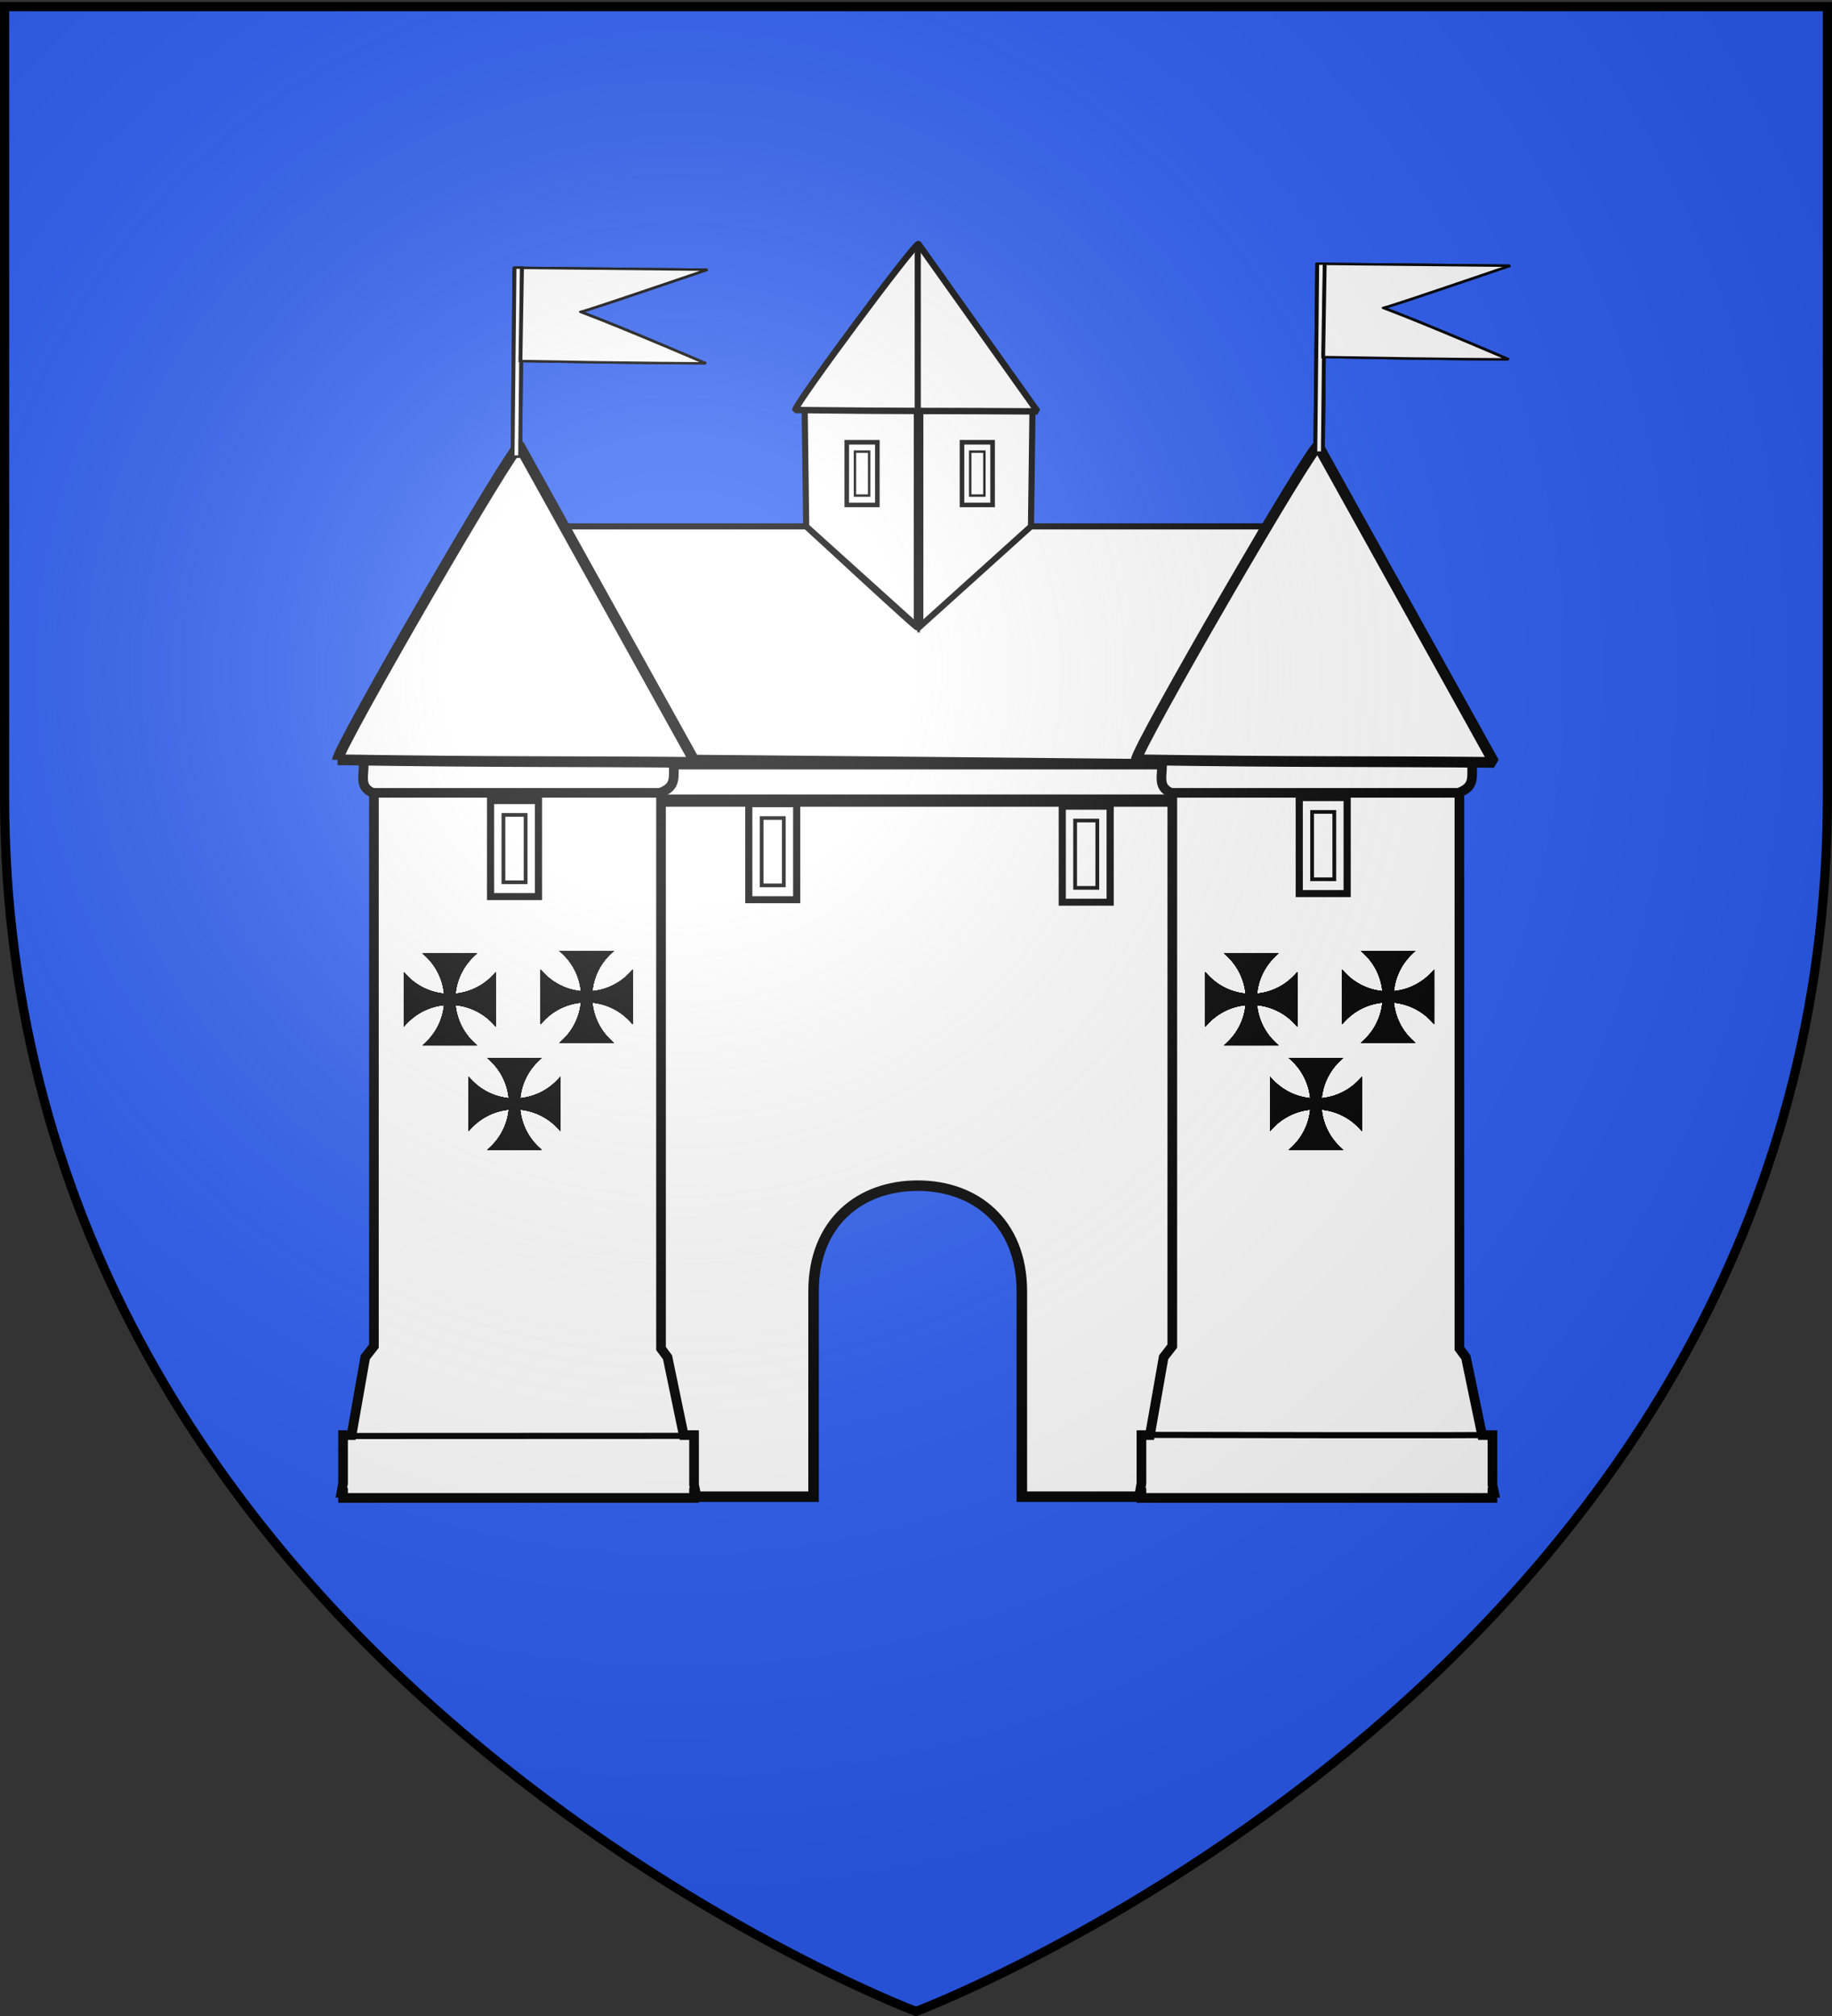
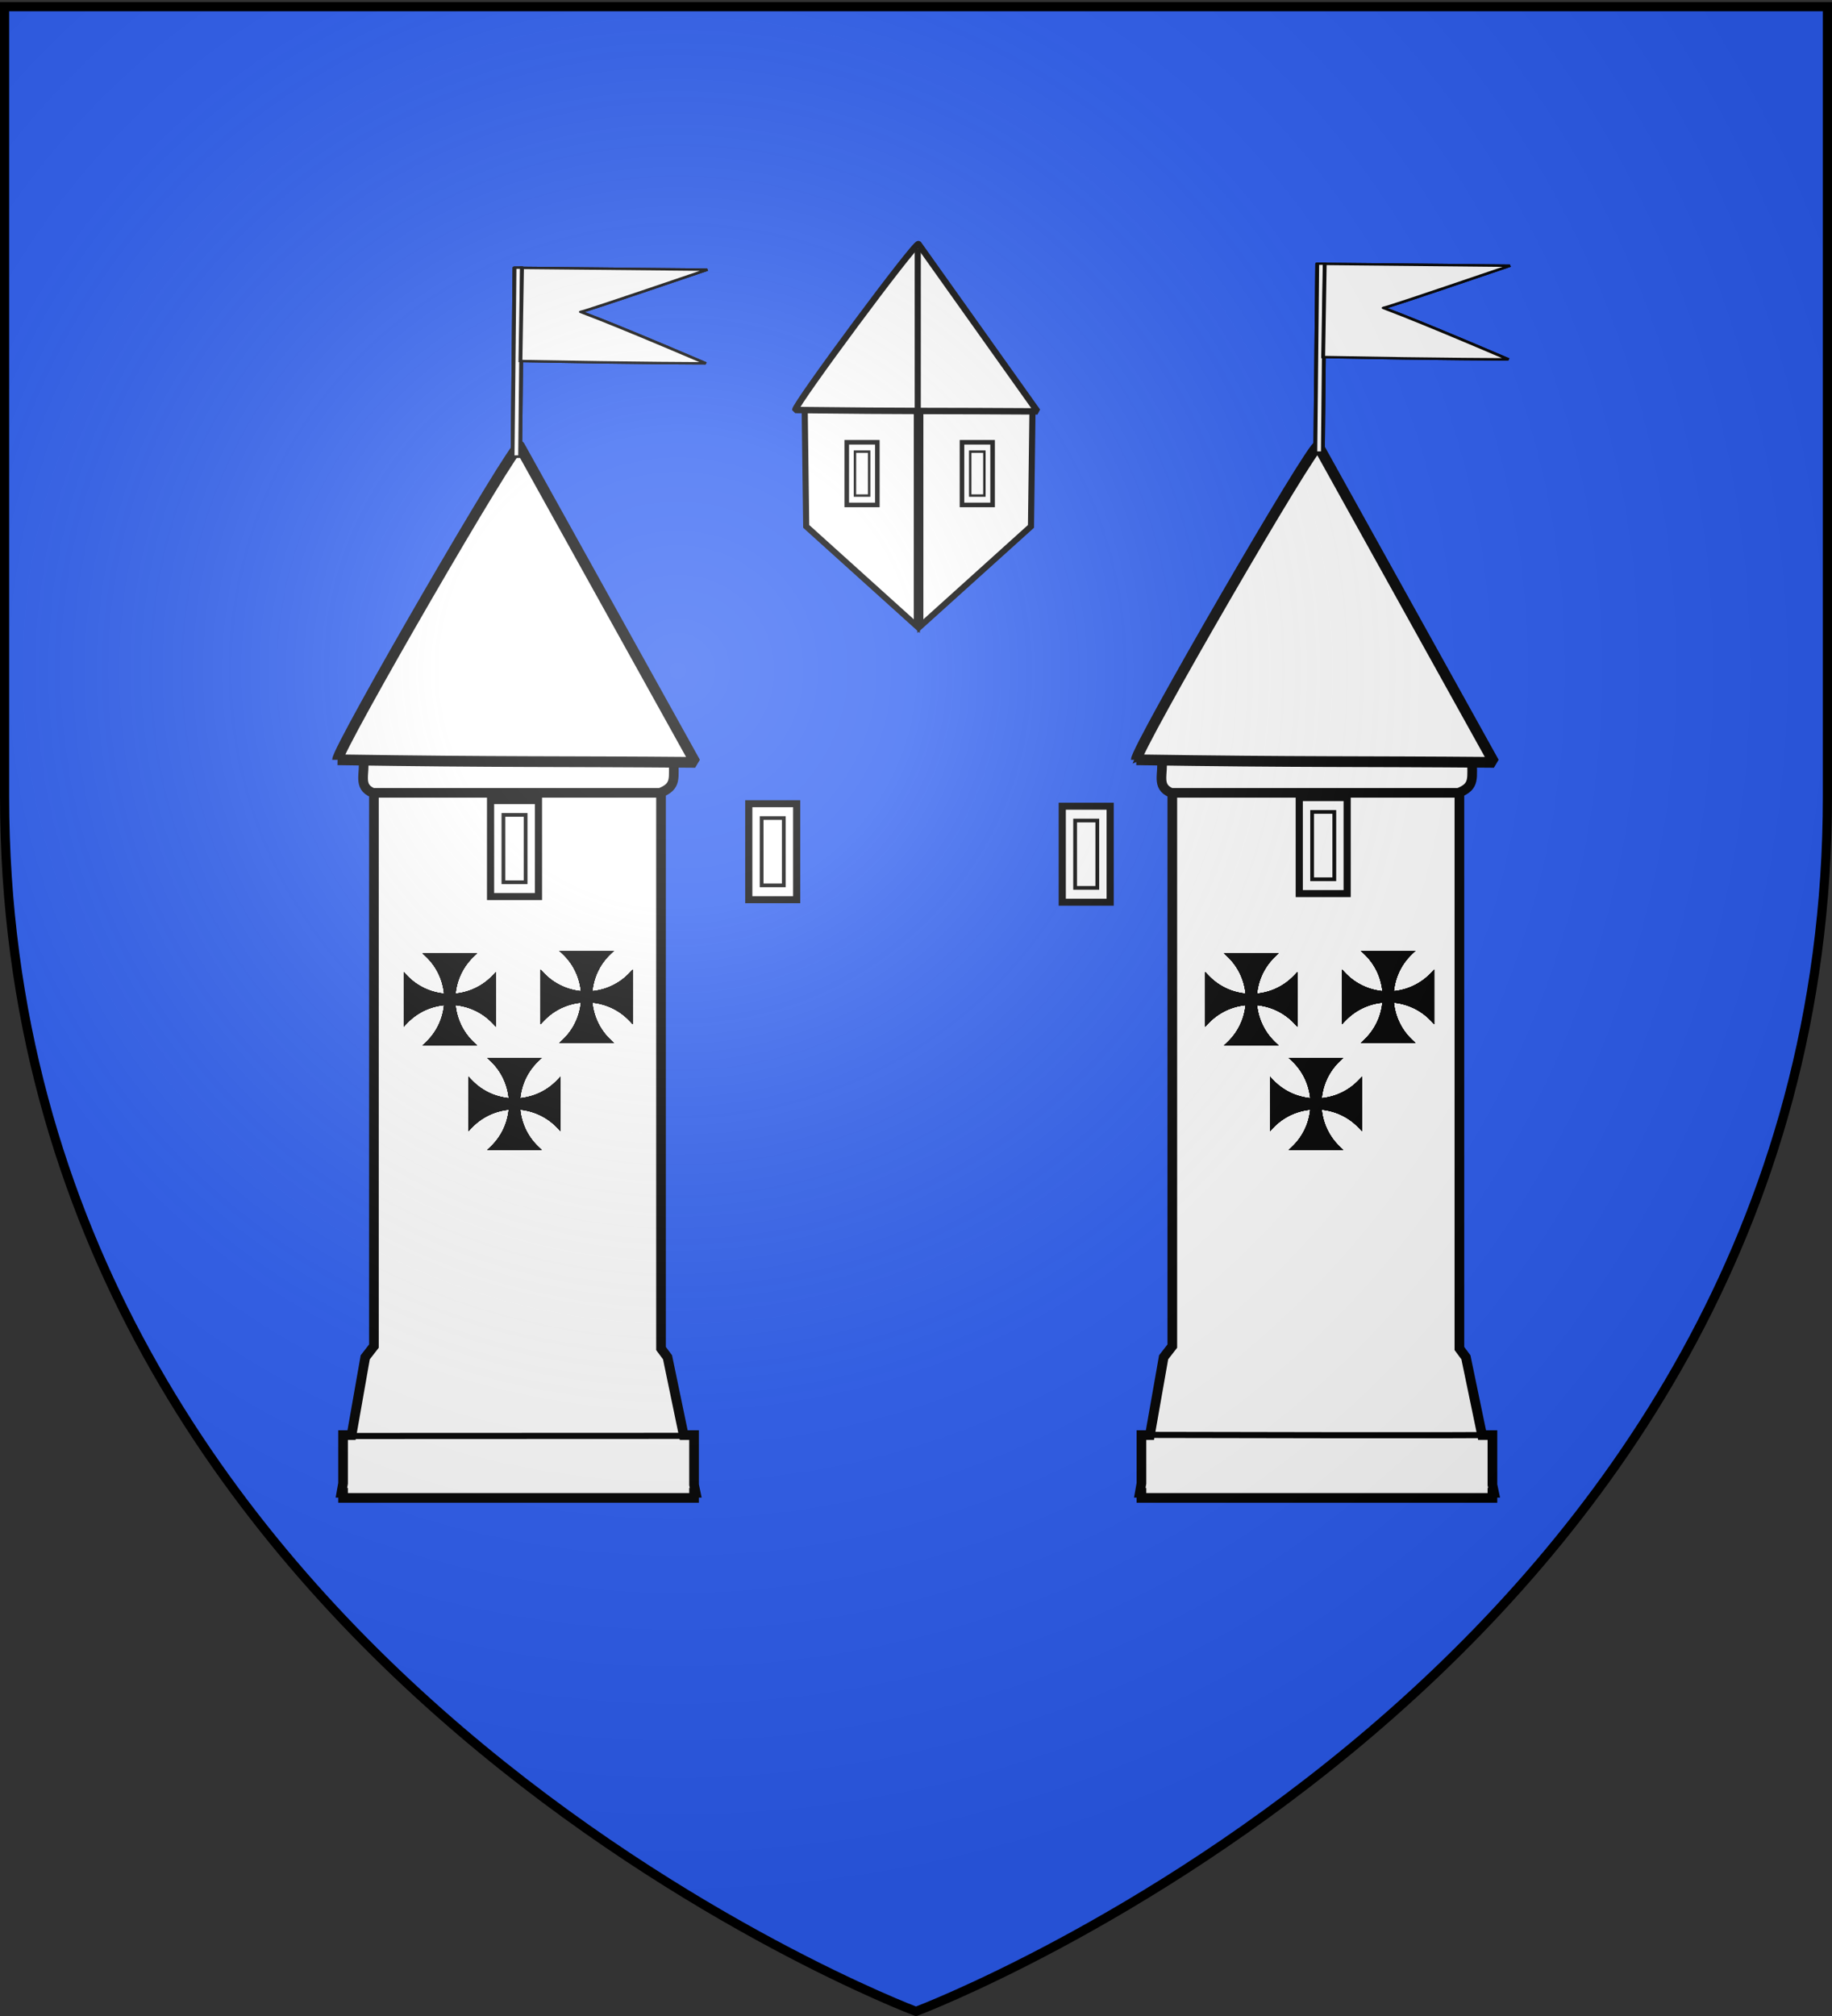
<svg xmlns="http://www.w3.org/2000/svg" xmlns:xlink="http://www.w3.org/1999/xlink" width="600" height="660" version="1.0">
  <rect width="100%" height="100%" fill="#333333" stroke="none" />
  <desc>Flag of Canton of Valais (Wallis)</desc>
  <defs>
    <g id="f">
      <path id="e" d="M0 0v1h.5z" transform="rotate(18 3.157 -.5)" />
      <use xlink:href="#e" width="810" height="540" transform="scale(-1 1)" />
    </g>
    <g id="g">
      <use xlink:href="#f" width="810" height="540" transform="rotate(72)" />
      <use xlink:href="#f" width="810" height="540" transform="rotate(144)" />
    </g>
    <radialGradient xlink:href="#b" id="o" cx="221.445" cy="226.331" r="300" fx="221.445" fy="226.331" gradientTransform="matrix(1.353 0 0 1.349 -77.63 -85.747)" gradientUnits="userSpaceOnUse" />
    <linearGradient id="b">
      <stop offset="0" style="stop-color:white;stop-opacity:.314" />
      <stop offset=".19" style="stop-color:white;stop-opacity:.251" />
      <stop offset=".6" style="stop-color:#6b6b6b;stop-opacity:.125" />
      <stop offset="1" style="stop-color:black;stop-opacity:.125" />
    </linearGradient>
  </defs>
  <g style="display:inline">
    <path d="M300 658.5s298.5-112.32 298.5-397.772V2.176H1.5v258.552C1.5 546.18 300 658.5 300 658.5" style="fill:#2b5df2;fill-opacity:1;fill-rule:evenodd;stroke:none;stroke-width:1px;stroke-linecap:butt;stroke-linejoin:miter;stroke-opacity:1" />
    <g transform="translate(-344.434 -160.8)scale(1.13)">
      <g style="fill:#fff" transform="translate(270.803 77.434)">
-         <path d="M208.818 297.062v201.423h60.985v-59.473c0-19.93 13.43-30.638 30.17-30.638s30.195 10.708 30.195 30.638v59.473h61.014V297.062z" style="fill:#fff;fill-opacity:1;stroke:#000;stroke-width:3.051;stroke-miterlimit:4;stroke-dasharray:none;stroke-opacity:1" />
-         <path d="M214.373 286.382h171.314c-.139 5.763 1 8.117-3.946 10.06H217.086c-4.412-1.874-2.126-5.474-2.713-10.06z" style="fill:#fff;fill-opacity:1;stroke:#000;stroke-width:2.8;stroke-miterlimit:4;stroke-dasharray:none;stroke-opacity:1" />
        <path d="M142.381 282.622v172.234l-2.516 3.243-3.97 22.54h-2.458v13.973l-.482 2.739h.482v1.486h101.728v-1.486h.482l-.482-2.311v-14.402h-2.998L227.48 458.1l-1.887-2.544V282.622z" style="fill:#fff;fill-opacity:1;stroke:#000;stroke-width:2.8;stroke-miterlimit:4;stroke-dasharray:none;stroke-opacity:1" />
        <path d="M139.32 284.504h89.963c-.139 5.763 1 8.117-3.946 10.06h-83.305c-4.412-1.874-2.126-5.474-2.712-10.06zM373.779 282.622v172.234l-2.516 3.243-3.971 22.54h-2.457v13.973l-.482 2.739h.482v1.486h101.728v-1.486h.481l-.481-2.311v-14.402h-2.998l-4.688-22.539-1.887-2.544V282.622z" style="fill:#fff;fill-opacity:1;stroke:#000;stroke-width:2.8;stroke-miterlimit:4;stroke-dasharray:none;stroke-opacity:1" />
        <path d="M370.717 284.504h89.964c-.14 5.763 1 8.117-3.947 10.06H373.43c-4.412-1.874-2.126-5.474-2.713-10.06z" style="fill:#fff;fill-opacity:1;stroke:#000;stroke-width:2.8;stroke-miterlimit:4;stroke-dasharray:none;stroke-opacity:1" />
        <path d="m133.595 480.902 99.43-.04" style="opacity:1;fill:#000;fill-opacity:1;fill-rule:evenodd;stroke:#000;stroke-width:1.77;stroke-linecap:butt;stroke-linejoin:miter;marker:none;marker-start:none;marker-mid:none;marker-end:none;stroke-miterlimit:4;stroke-dasharray:none;stroke-dashoffset:0;stroke-opacity:1;visibility:visible;display:inline;overflow:visible" />
        <path d="M-181.273 403.392c109.288.258 109.93.044 109.93.044" style="opacity:1;fill:#000;fill-opacity:1;fill-rule:evenodd;stroke:#000;stroke-width:2;stroke-linecap:butt;stroke-linejoin:miter;marker:none;marker-start:none;marker-mid:none;marker-end:none;stroke-miterlimit:4;stroke-dasharray:none;stroke-dashoffset:0;stroke-opacity:1;visibility:visible;display:inline;overflow:visible" transform="matrix(.885 0 0 .885 526.898 123.576)" />
-         <path d="M-371.166 105.98h78.293c36.198 33.567 36.198 33.02 36.198 33.02 35.034-33.02 35.113-33.02 35.113-33.02h78.578c-44.349 80.51-42.6 77.099-42.6 77.099l-146.692-1.365" style="opacity:1;fill:#fff;fill-opacity:1;fill-rule:evenodd;stroke:#000;stroke-width:2;stroke-linecap:butt;stroke-linejoin:miter;marker:none;marker-start:none;marker-mid:none;marker-end:none;stroke-miterlimit:4;stroke-dasharray:none;stroke-dashoffset:0;stroke-opacity:1;visibility:visible;display:inline;overflow:visible" transform="matrix(.885 0 0 .885 526.898 123.576)" />
        <path id="h" d="M-256.675 66.424v72.229l-36.24-32.673c-.499-37.307-.499-39.556-.499-39.556" style="opacity:1;fill:#fff;fill-opacity:1;fill-rule:evenodd;stroke:#000;stroke-width:2;stroke-linecap:butt;stroke-linejoin:miter;marker:none;marker-start:none;marker-mid:none;marker-end:none;stroke-miterlimit:4;stroke-dasharray:none;stroke-dashoffset:0;stroke-opacity:1;visibility:visible;display:inline;overflow:visible" transform="matrix(.885 0 0 .885 526.898 123.576)" />
        <use xlink:href="#h" width="600" height="660" transform="matrix(-1 0 0 1 600.486 0)" />
        <g id="i" style="fill:#fff;display:inline">
          <path d="M161.121 118.844v17.526h8.244v-17.526z" style="fill:#fff;fill-opacity:1;stroke:#000;stroke-width:1.953;stroke-miterlimit:4;stroke-dasharray:none;stroke-opacity:1;display:inline" transform="translate(118.614 74.473)" />
          <path d="M161.121 118.844v17.526h8.244v-17.526zm2.068 2.396h4.108v12.734h-4.108z" style="fill:#fff;fill-opacity:1;stroke:#000;stroke-width:.698;stroke-miterlimit:4;stroke-dasharray:none;stroke-opacity:1;display:inline" transform="translate(118.614 74.473)" />
        </g>
        <use xlink:href="#i" width="600" height="660" transform="translate(33.401)" />
        <g style="fill:#fff;display:inline">
          <path d="M161.121 118.844v17.526h8.244v-17.526z" style="fill:#fff;fill-opacity:1;stroke:#000;stroke-width:1.953;stroke-miterlimit:4;stroke-dasharray:none;stroke-opacity:1;display:inline" transform="matrix(1.565 0 0 1.532 -75.476 115.223)" />
          <path d="M161.121 118.844v17.526h8.244v-17.526zm2.068 2.396h4.108v12.734h-4.108z" style="fill:#fff;fill-opacity:1;stroke:#000;stroke-width:.698;stroke-miterlimit:4;stroke-dasharray:none;stroke-opacity:1;display:inline" transform="matrix(1.565 0 0 1.532 -75.476 115.223)" />
        </g>
        <g style="fill:#fff;display:inline">
          <path d="M161.121 118.844v17.526h8.244v-17.526z" style="fill:#fff;fill-opacity:1;stroke:#000;stroke-width:1.953;stroke-miterlimit:4;stroke-dasharray:none;stroke-opacity:1;display:inline" transform="matrix(1.565 0 0 1.532 158.91 114.357)" />
          <path d="M161.121 118.844v17.526h8.244v-17.526zm2.068 2.396h4.108v12.734h-4.108z" style="fill:#fff;fill-opacity:1;stroke:#000;stroke-width:.698;stroke-miterlimit:4;stroke-dasharray:none;stroke-opacity:1;display:inline" transform="matrix(1.565 0 0 1.532 158.91 114.357)" />
        </g>
        <g style="fill:#fff;display:inline">
          <path d="M161.121 118.844v17.526h8.244v-17.526z" style="fill:#fff;fill-opacity:1;stroke:#000;stroke-width:1.953;stroke-miterlimit:4;stroke-dasharray:none;stroke-opacity:1;display:inline" transform="matrix(1.565 0 0 1.532 -.638 116.13)" />
          <path d="M161.121 118.844v17.526h8.244v-17.526zm2.068 2.396h4.108v12.734h-4.108z" style="fill:#fff;fill-opacity:1;stroke:#000;stroke-width:.698;stroke-miterlimit:4;stroke-dasharray:none;stroke-opacity:1;display:inline" transform="matrix(1.565 0 0 1.532 -.638 116.13)" />
        </g>
        <g style="fill:#fff;display:inline">
          <path d="M161.121 118.844v17.526h8.244v-17.526z" style="fill:#fff;fill-opacity:1;stroke:#000;stroke-width:1.953;stroke-miterlimit:4;stroke-dasharray:none;stroke-opacity:1;display:inline" transform="matrix(1.565 0 0 1.532 90.219 116.852)" />
          <path d="M161.121 118.844v17.526h8.244v-17.526zm2.068 2.396h4.108v12.734h-4.108z" style="fill:#fff;fill-opacity:1;stroke:#000;stroke-width:.698;stroke-miterlimit:4;stroke-dasharray:none;stroke-opacity:1;display:inline" transform="matrix(1.565 0 0 1.532 90.219 116.852)" />
        </g>
        <g id="j" style="fill:#000">
          <g style="fill:#000">
            <g style="fill:#000;fill-opacity:1;stroke:#000;stroke-width:4.676;stroke-miterlimit:4;stroke-dasharray:none;stroke-opacity:1">
-               <path d="M-269.736 1003.756c24.78-22.112 38.211-36.355 53.655-56.896 32.07-42.653 53.431-89.86 64.145-141.757 2.852-13.81 6.131-37.352 5.317-38.166-1.569-1.57-40.469 5.18-59.624 10.343-63.219 17.043-124.453 54.316-167.516 101.965l-10.027 11.095-.256-77.869c-.14-42.827-.14-112.909 0-155.736l.256-77.868 10.027 11.094c43.063 47.65 104.297 84.922 167.516 101.965 19.155 5.164 58.055 11.913 59.624 10.344s-5.18-40.47-10.344-59.624c-17.075-63.339-54.725-125.112-102.289-167.829l-10.816-9.714 77.891-.256c42.84-.14 112.942-.14 155.783 0l77.89.256-10.815 9.714c-47.565 42.717-85.214 104.49-102.29 167.829C-76.773 661.8-83.52 700.7-81.952 702.27c1.568 1.569 40.469-5.18 59.624-10.344 63.218-17.043 124.452-54.315 167.515-101.965l10.027-11.094.256 77.868c.141 42.827.141 112.909 0 155.736l-.256 77.869-10.027-11.095C102.124 831.595 40.89 794.323-22.328 777.28c-19.155-5.164-58.056-11.912-59.624-10.343-.814.814 2.465 24.356 5.316 38.166C-65.922 857-44.56 904.207-12.49 946.86c15.443 20.54 28.876 34.784 53.654 56.895.523.467-69.43.848-155.45.848s-155.972-.381-155.45-.847z" style="fill:#000;fill-opacity:1;stroke:#000;stroke-width:4.676;stroke-miterlimit:4;stroke-dasharray:none;stroke-opacity:1" transform="matrix(.049 0 0 .049 169.973 318.41)" />
              <path d="M-260.515 995.698c52.833-48.355 88.319-107.701 105.648-176.684 2.986-11.886 7.11-34.842 8.14-45.304l.728-7.393-7.393.727c-10.462 1.03-33.418 5.154-45.305 8.14-68.908 17.31-128.959 53.21-176.726 105.649l-8.863 9.73v-311.92l8.863 9.73c47.767 52.44 107.818 88.339 176.726 105.649 11.887 2.986 34.843 7.11 45.305 8.14l7.393.728-.728-7.393c-3.725-37.853-17.315-83.235-35.945-120.035-19.617-38.748-44.749-71.664-77.843-101.954l-9.73-8.905H41.674l-9.73 8.905c-52.833 48.355-88.32 107.702-105.648 176.684-2.987 11.887-7.111 34.843-8.14 45.305l-.728 7.393 7.393-.728c10.462-1.03 33.418-5.154 45.304-8.14 68.908-17.31 128.96-53.21 176.726-105.648l8.863-9.73v311.919l-8.863-9.73c-47.767-52.44-107.818-88.338-176.726-105.649-11.886-2.986-34.842-7.11-45.304-8.14l-7.393-.727.727 7.393c3.725 37.853 17.315 83.235 35.946 120.035 19.616 38.748 44.748 71.664 77.843 101.953l9.73 8.905h-311.92z" style="fill:#000;fill-opacity:1;stroke:#000;stroke-width:4.676;stroke-miterlimit:4;stroke-dasharray:none;stroke-opacity:1" transform="matrix(.049 0 0 .049 169.973 318.41)" />
              <path d="M-253.273 988.876c42.192-40.826 71.178-86.029 89.629-139.773 8.076-23.524 15.114-54.69 16.966-75.125l.696-7.678-7.679.696c-20.463 1.854-51.662 8.904-75.125 16.975-53.859 18.528-98.97 47.452-139.773 89.62l-15.727 16.253V579.362l15.727 16.253c40.803 42.168 85.914 71.093 139.773 89.62 23.463 8.072 54.662 15.121 75.125 16.976l7.679.696-.696-7.679c-1.852-20.435-8.89-51.6-16.966-75.125-18.451-53.744-47.437-98.946-89.63-139.773l-16.253-15.727H40.955L24.702 480.33c-42.192 40.827-71.178 86.029-89.629 139.773-8.076 23.524-15.114 54.69-16.966 75.125l-.696 7.679 7.679-.696c20.463-1.855 51.662-8.904 75.124-16.976 53.86-18.527 98.97-47.452 139.773-89.62l15.727-16.253v310.482l-15.727-16.253C99.185 831.423 54.074 802.499.214 783.971c-23.462-8.071-54.661-15.121-75.124-16.975l-7.68-.696.697 7.678c1.852 20.436 8.89 51.601 16.966 75.125 18.45 53.744 47.437 98.947 89.63 139.773l16.252 15.727h-310.482z" style="fill:#000;fill-opacity:1;stroke:#000;stroke-width:4.676;stroke-miterlimit:4;stroke-dasharray:none;stroke-opacity:1" transform="matrix(.049 0 0 .049 169.973 318.41)" />
              <path d="M-248.916 984.353c20.239-20.265 31.582-33.806 44.606-53.25a358.3 358.3 0 0 0 42.708-87.5c6.663-20.23 13.483-52 15.006-69.91l.63-7.41-7.41.63c-17.91 1.524-49.68 8.343-69.91 15.006a358.3 358.3 0 0 0-87.5 42.709c-19.444 13.024-32.985 24.367-53.25 44.605l-20.25 20.224V579.75l20.25 20.223c20.265 20.239 33.806 31.582 53.25 44.605a358.3 358.3 0 0 0 87.5 42.71c20.23 6.662 52 13.482 69.91 15.005l7.41.63-.63-7.41c-1.523-17.91-8.343-49.68-15.006-69.91a358.3 358.3 0 0 0-42.708-87.5c-13.024-19.444-24.367-32.985-44.606-53.25l-20.223-20.25H40.568l-20.224 20.25C.106 505.118-11.237 518.66-24.26 538.103a358.3 358.3 0 0 0-42.709 87.5c-6.663 20.23-13.482 52-15.006 69.91l-.63 7.41 7.41-.63c17.91-1.523 49.68-8.343 69.91-15.006a358.3 358.3 0 0 0 87.5-42.709c19.444-13.023 32.985-24.366 53.25-44.605l20.25-20.223v309.707l-20.25-20.224c-20.265-20.238-33.806-31.581-53.25-44.605a358.3 358.3 0 0 0-87.5-42.709c-20.23-6.663-52-13.482-69.91-15.006l-7.41-.63.63 7.41c1.524 17.91 8.343 49.68 15.006 69.91a358.3 358.3 0 0 0 42.709 87.5c13.024 19.444 24.367 32.985 44.605 53.25l20.224 20.25H-269.14z" style="fill:#000;fill-opacity:1;stroke:#000;stroke-width:4.676;stroke-miterlimit:4;stroke-dasharray:none;stroke-opacity:1" transform="matrix(.049 0 0 .049 169.973 318.41)" />
              <path d="M-261.274 996.941c55.035-49.678 93.345-115.568 108.922-187.338 2.776-12.79 5.633-30.76 6.274-39.47l.292-3.969-4.5.279c-2.475.153-10.182 1.134-17.127 2.178-79.912 12.022-154.39 52.239-209.21 112.97l-7.663 8.489V579.126l7.662 8.489c54.82 60.732 129.299 100.949 209.211 112.97 6.945 1.045 14.652 2.025 17.127 2.178l4.5.28-.292-3.97c-.641-8.71-3.498-26.68-6.274-39.47-15.577-71.77-53.887-137.66-108.922-187.338l-8.488-7.662H41.19l-8.488 7.662C-22.333 521.943-60.642 587.833-76.22 659.603c-2.776 12.79-5.632 30.76-6.273 39.47l-.293 3.97 4.5-.28c2.475-.153 10.182-1.133 17.127-2.178 79.913-12.021 154.391-52.238 209.211-112.97l7.662-8.489V890.08l-7.662-8.488c-54.82-60.732-129.298-100.95-209.21-112.97-6.946-1.045-14.653-2.026-17.128-2.179l-4.5-.279.293 3.97c.64 8.709 3.497 26.678 6.273 39.47 15.578 71.77 53.887 137.66 108.923 187.337l8.488 7.662h-310.953z" style="fill:#000;fill-opacity:1;stroke:#000;stroke-width:4.676;stroke-miterlimit:4;stroke-dasharray:none;stroke-opacity:1" transform="matrix(.049 0 0 .049 169.973 318.41)" />
              <path d="M-263.286 998.95c3.575-3.104 11.225-10.424 17-16.266 54.89-55.53 89.506-126.671 99.498-204.484.841-6.547 1.367-12.065 1.169-12.263s-5.717.327-12.263 1.168c-77.814 9.993-148.955 44.609-204.485 99.498-5.842 5.775-13.162 13.425-16.266 17l-5.644 6.5v-311l5.644 6.5c3.104 3.575 10.424 11.225 16.266 17 55.53 54.89 126.671 89.506 204.485 99.498 6.546.841 12.065 1.367 12.263 1.169s-.328-5.717-1.169-12.264c-9.992-77.813-44.608-148.954-99.498-204.484-5.775-5.842-13.425-13.162-17-16.266l-6.5-5.644h311l-6.5 5.644c-3.575 3.104-11.225 10.424-17 16.266-54.89 55.53-89.505 126.671-99.498 204.484-.84 6.547-1.366 12.066-1.168 12.264s5.716-.328 12.263-1.169c77.813-9.992 148.955-44.608 204.484-99.498 5.843-5.775 13.162-13.425 16.267-17l5.643-6.5v311l-5.644-6.5c-3.104-3.575-10.423-11.225-16.266-17-55.53-54.89-126.67-89.505-204.484-99.498-6.547-.84-12.065-1.367-12.263-1.168-.198.198.327 5.716 1.168 12.263 9.993 77.813 44.609 148.955 99.498 204.484 5.775 5.842 13.425 13.162 17 16.266l6.5 5.644h-311z" style="fill:#000;fill-opacity:1;stroke:#000;stroke-width:4.676;stroke-miterlimit:4;stroke-dasharray:none;stroke-opacity:1" transform="matrix(.049 0 0 .049 169.973 318.41)" />
              <path d="M-264.144 999.868c58.461-51.665 98.183-120.34 113.231-195.765 2.801-14.04 6.044-37.417 5.294-38.166-.254-.254-6.02.25-12.814 1.119-77.32 9.895-148.213 44.32-202.937 98.547-7.493 7.425-15.714 15.911-18.27 18.858l-4.646 5.358V579.387l4.646 5.358c2.556 2.947 10.777 11.433 18.27 18.858 54.724 54.227 125.616 88.653 202.937 98.548 6.794.869 12.56 1.373 12.814 1.119s-.25-6.02-1.12-12.814c-10.973-85.751-52.296-163.578-117.405-221.118l-5.358-4.735H40.931l-5.359 4.735c-58.46 51.666-98.182 120.34-113.23 195.765-2.802 14.04-6.044 37.417-5.294 38.167.253.254 6.02-.25 12.814-1.12 77.32-9.894 148.212-44.32 202.936-98.547 7.494-7.425 15.715-15.911 18.27-18.858l4.646-5.358v310.432l-4.646-5.358c-2.555-2.947-10.776-11.433-18.27-18.858-54.724-54.227-125.616-88.652-202.936-98.547-6.794-.87-12.56-1.373-12.814-1.12-.254.254.25 6.02 1.119 12.815C-70.86 864.5-29.536 942.328 35.572 999.868l5.359 4.735h-310.433z" style="fill:#000;fill-opacity:1;stroke:#000;stroke-width:4.676;stroke-miterlimit:4;stroke-dasharray:none;stroke-opacity:1" transform="matrix(.049 0 0 .049 169.973 318.41)" />
            </g>
          </g>
        </g>
        <use xlink:href="#j" id="k" width="600" height="660" x="0" y="0" transform="translate(39.66 -.721)" />
        <use xlink:href="#k" id="l" width="600" height="660" x="0" y="0" transform="translate(-20.912 31.007)" />
        <use xlink:href="#j" width="600" height="660" transform="translate(232.3)" />
        <use xlink:href="#k" width="600" height="660" transform="translate(232.3)" />
        <use xlink:href="#l" width="600" height="660" transform="translate(232.3)" />
      </g>
      <path d="M-90.308 303.688c0-3.401 51.42-92.195 52.74-90.914l50.91 91.662c-39.592-.342-55.2-.014-103.65-.748zM141.198 303.688c0-3.401 51.42-92.195 52.739-90.914l50.91 91.662c-39.592-.342-55.2-.014-103.65-.748z" style="opacity:1;fill:#fff;fill-opacity:1;fill-rule:nonzero;stroke:#000;stroke-width:3.106;stroke-linecap:round;stroke-linejoin:bevel;stroke-miterlimit:4;stroke-dasharray:none;stroke-dashoffset:0;stroke-opacity:1;display:inline" transform="translate(492.957 58.74)" />
      <path d="M42.347 202.35c0-1.798 34.824-48.751 35.717-48.074l34.478 48.47c-26.813-.18-37.384-.007-70.195-.396z" style="opacity:1;fill:#fff;fill-opacity:1;fill-rule:nonzero;stroke:#000;stroke-width:1.859;stroke-linecap:round;stroke-linejoin:bevel;stroke-miterlimit:4;stroke-dasharray:none;stroke-dashoffset:0;stroke-opacity:1;display:inline" transform="translate(492.957 58.74)" />
      <path d="M77.845 155.641v46.216" style="opacity:1;fill:#000;fill-opacity:1;fill-rule:evenodd;stroke:#000;stroke-width:1.77;stroke-linecap:butt;stroke-linejoin:miter;marker:none;marker-start:none;marker-mid:none;marker-end:none;stroke-miterlimit:4;stroke-dasharray:none;stroke-dashoffset:0;stroke-opacity:1;visibility:visible;display:inline;overflow:visible" transform="translate(492.957 58.74)" />
      <g id="n" style="fill:#fff">
        <g style="fill:#fff" transform="matrix(.393 .005 -.008 .246 279.479 172.859)">
          <g id="m">
            <path d="M-245.238 305.996h5.579v222.445h-5.579z" style="opacity:1;fill:#fff;fill-opacity:1;fill-rule:nonzero;stroke:#000;stroke-width:2.846;stroke-linecap:butt;stroke-linejoin:round;marker:none;marker-start:none;marker-mid:none;marker-end:none;stroke-miterlimit:4;stroke-dasharray:none;stroke-dashoffset:0;stroke-opacity:1;visibility:visible;display:inline;overflow:visible" transform="matrix(1 -.029 .014 1 688.543 -131.194)" />
            <path d="M-234.337 422.925c91.776.83 136.557-.077 136.557-.077-84.2-55.011-93.935-58.48-93.185-58.763 3.205-1.213 13.365-6.58 92.094-51.452l-136.558.622z" style="fill:#fff;fill-rule:evenodd;stroke:#000;stroke-width:2.846;stroke-linecap:butt;stroke-linejoin:miter;stroke-miterlimit:4;stroke-dasharray:none;stroke-opacity:1" transform="translate(688.543 -131.194)" />
          </g>
          <use xlink:href="#m" width="600" height="660" />
        </g>
      </g>
      <use xlink:href="#n" width="600" height="660" transform="translate(232.657 -1.152)" />
    </g>
  </g>
  <path d="M300 658.5s298.5-112.32 298.5-397.772V2.176H1.5v258.552C1.5 546.18 300 658.5 300 658.5" style="opacity:1;fill:url(#o);fill-opacity:1;fill-rule:evenodd;stroke:none;stroke-width:1px;stroke-linecap:butt;stroke-linejoin:miter;stroke-opacity:1" />
  <path d="M300 658.5S1.5 546.18 1.5 260.728V2.176h597v258.552C598.5 546.18 300 658.5 300 658.5z" style="opacity:1;fill:none;fill-opacity:1;fill-rule:evenodd;stroke:#000;stroke-width:3;stroke-linecap:butt;stroke-linejoin:miter;stroke-miterlimit:4;stroke-dasharray:none;stroke-opacity:1" />
</svg>